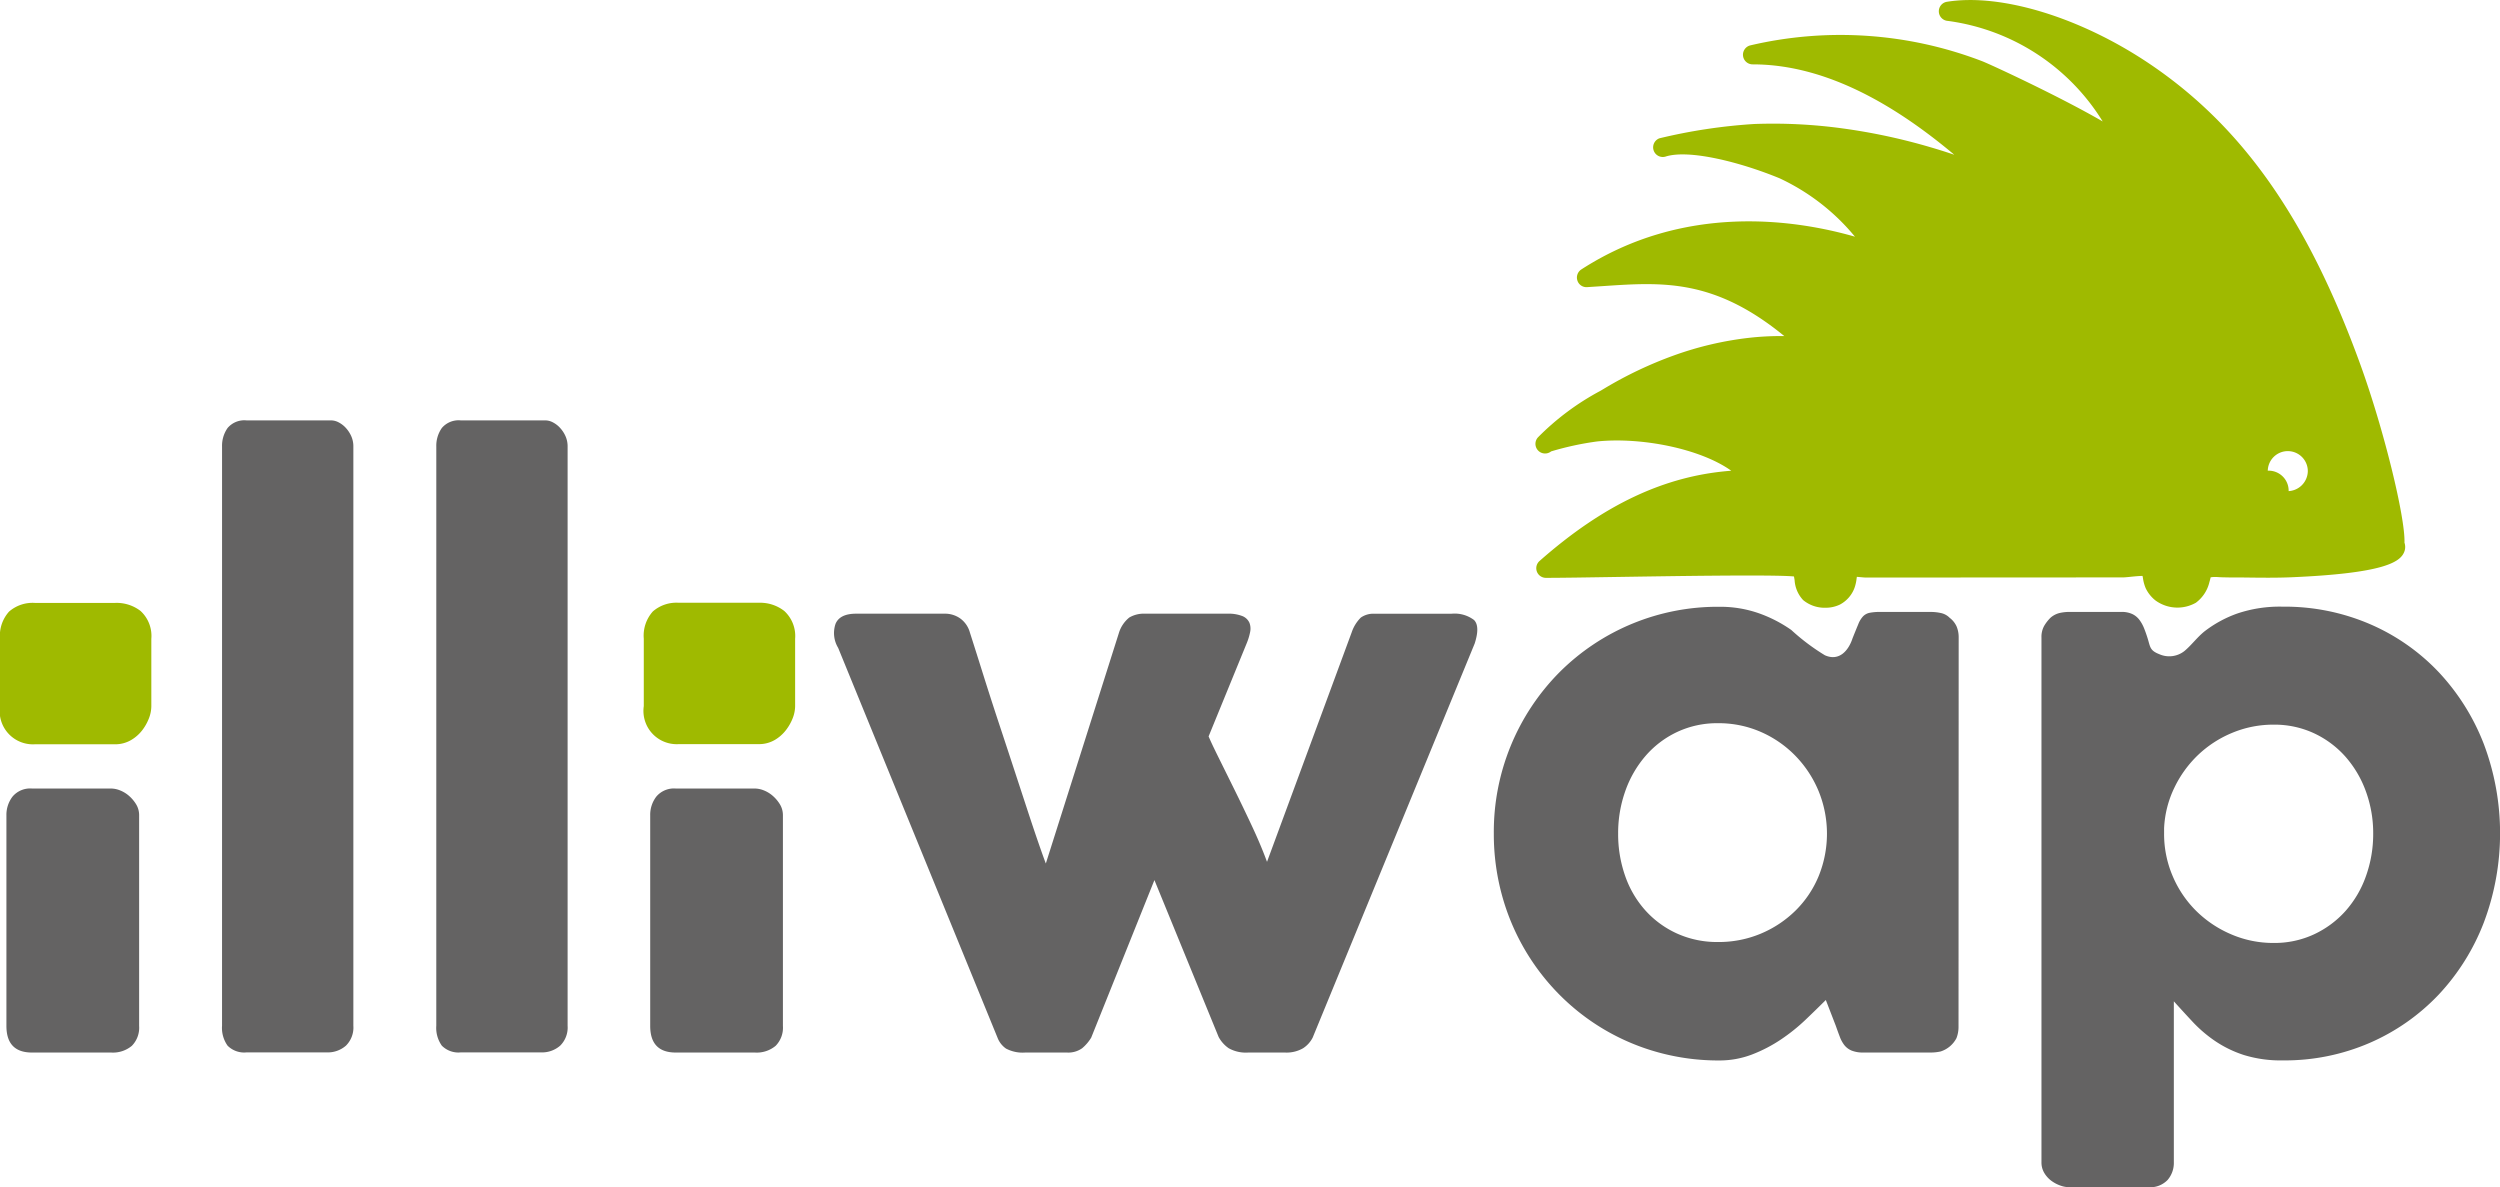
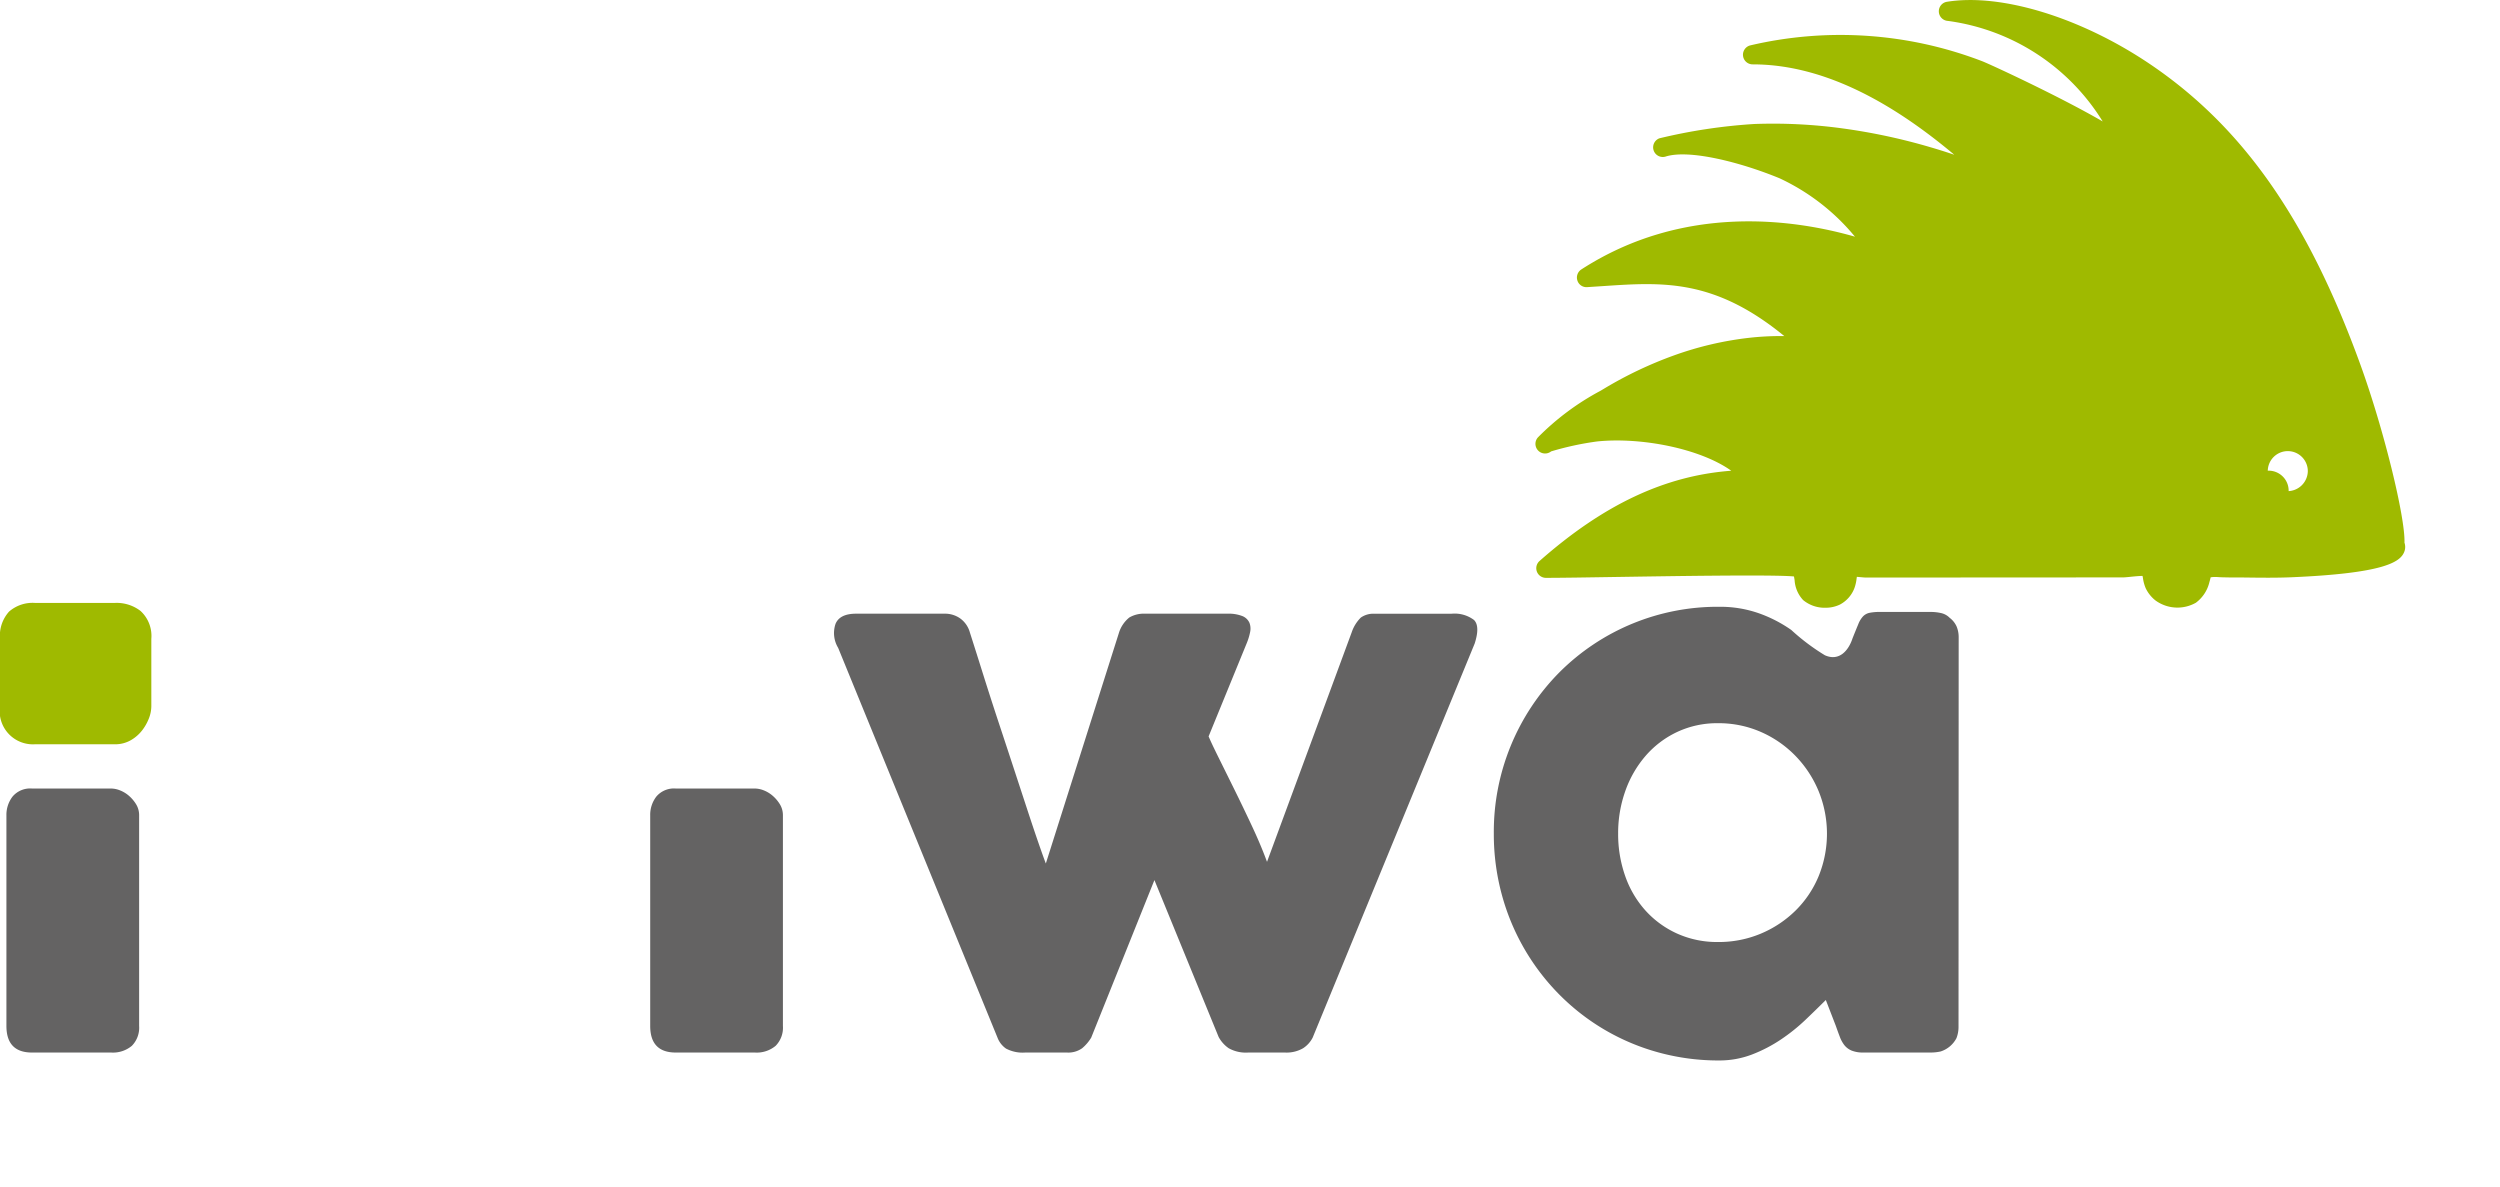
<svg xmlns="http://www.w3.org/2000/svg" id="logo_illiwap_mobile" width="151.821" height="72.102" viewBox="0 0 151.821 72.102">
  <g id="Groupe_1452" data-name="Groupe 1452" transform="translate(0.39 25.533)">
    <path id="Tracé_1701" data-name="Tracé 1701" d="M451.785,279.744a1.818,1.818,0,0,1,.378-1.154,1.4,1.4,0,0,1,1.175-.482h4.806a1.509,1.509,0,0,1,.546.115,1.858,1.858,0,0,1,.546.336,2.2,2.2,0,0,1,.43.514,1.273,1.273,0,0,1,.178.671v12.781a1.568,1.568,0,0,1-.441,1.207,1.784,1.784,0,0,1-1.259.409h-4.806q-1.553,0-1.553-1.616Z" transform="translate(-451.785 -255.755)" fill="#646363" />
-     <path id="Tracé_1702" data-name="Tracé 1702" d="M486.174,221a1.873,1.873,0,0,1,.336-1.133,1.334,1.334,0,0,1,1.154-.462h5.141a.989.989,0,0,1,.441.115,1.561,1.561,0,0,1,.43.325,1.871,1.871,0,0,1,.336.5,1.526,1.526,0,0,1,.136.65v35.174a1.548,1.548,0,0,1-.451,1.207,1.669,1.669,0,0,1-1.165.409h-4.869a1.418,1.418,0,0,1-1.154-.409,1.863,1.863,0,0,1-.336-1.207Z" transform="translate(-473.079 -219.408)" fill="#646363" />
-     <path id="Tracé_1703" data-name="Tracé 1703" d="M520.343,221a1.873,1.873,0,0,1,.336-1.133,1.334,1.334,0,0,1,1.154-.462h5.141a.989.989,0,0,1,.441.115,1.56,1.56,0,0,1,.43.325,1.87,1.87,0,0,1,.336.5,1.526,1.526,0,0,1,.136.65v35.174a1.548,1.548,0,0,1-.451,1.207,1.669,1.669,0,0,1-1.165.409h-4.869a1.418,1.418,0,0,1-1.154-.409,1.863,1.863,0,0,1-.336-1.207Z" transform="translate(-494.237 -219.408)" fill="#646363" />
    <path id="Tracé_1704" data-name="Tracé 1704" d="M554.457,279.744a1.818,1.818,0,0,1,.378-1.154,1.4,1.4,0,0,1,1.175-.482h4.806a1.509,1.509,0,0,1,.546.115,1.857,1.857,0,0,1,.545.336,2.187,2.187,0,0,1,.43.514,1.27,1.27,0,0,1,.179.671v12.781a1.568,1.568,0,0,1-.441,1.207,1.785,1.785,0,0,1-1.26.409H556.01q-1.554,0-1.553-1.616Z" transform="translate(-515.361 -255.755)" fill="#646363" />
    <path id="Tracé_1705" data-name="Tracé 1705" d="M584.016,252.3a1.734,1.734,0,0,1-.157-1.469q.262-.609,1.248-.609h5.373a1.6,1.6,0,0,1,.955.294,1.567,1.567,0,0,1,.577.84q.356,1.112.787,2.486t.9,2.8q.473,1.427.934,2.833l.85,2.592q.388,1.186.693,2.067t.451,1.259l4.449-14.039a1.929,1.929,0,0,1,.62-.9,1.749,1.749,0,0,1,.976-.231h4.974a2.274,2.274,0,0,1,.923.147.785.785,0,0,1,.42.4.989.989,0,0,1,.042.577,3.572,3.572,0,0,1-.21.682l-2.309,5.645q.147.357.567,1.207l.955,1.931q.535,1.081,1.091,2.266t.934,2.214l5.141-13.934a2.3,2.3,0,0,1,.556-.9,1.325,1.325,0,0,1,.85-.231h4.638a1.956,1.956,0,0,1,1.385.378q.378.378.042,1.427L612.83,275.97a1.681,1.681,0,0,1-.577.64,2.005,2.005,0,0,1-1.123.262h-2.2a2.135,2.135,0,0,1-1.2-.262,1.971,1.971,0,0,1-.609-.682l-3.9-9.528-3.84,9.57a2.587,2.587,0,0,1-.546.64,1.449,1.449,0,0,1-.944.262h-2.5a2.161,2.161,0,0,1-1.185-.241,1.426,1.426,0,0,1-.514-.661Z" transform="translate(-533.505 -238.487)" fill="#646363" />
    <path id="Tracé_1706" data-name="Tracé 1706" d="M717.211,274.637a1.874,1.874,0,0,1-.126.682,1.647,1.647,0,0,1-.965.808,2.842,2.842,0,0,1-.546.063h-4.134a1.849,1.849,0,0,1-.714-.115,1.1,1.1,0,0,1-.441-.325,1.887,1.887,0,0,1-.283-.514q-.115-.3-.241-.661L709.152,273q-.567.566-1.238,1.206a11.291,11.291,0,0,1-1.479,1.186,8.842,8.842,0,0,1-1.752.913,5.52,5.52,0,0,1-2.015.367,13.73,13.73,0,0,1-3.662-.483,13.467,13.467,0,0,1-6.034-3.515,13.684,13.684,0,0,1-3.5-6.086,14.043,14.043,0,0,1-.482-3.7,13.757,13.757,0,0,1,3.987-9.79,13.59,13.59,0,0,1,9.7-3.977,7.089,7.089,0,0,1,2.392.388,8.177,8.177,0,0,1,1.983,1.018,12.977,12.977,0,0,0,2.044,1.538c.883.392,1.447-.309,1.681-1.035q.21-.524.346-.85a1.5,1.5,0,0,1,.294-.482.778.778,0,0,1,.388-.21,3.123,3.123,0,0,1,.65-.053h3.127a2.845,2.845,0,0,1,.546.063,1.049,1.049,0,0,1,.546.294,1.349,1.349,0,0,1,.42.524,1.7,1.7,0,0,1,.126.672ZM696.54,262.885a7.663,7.663,0,0,0,.43,2.592,6.142,6.142,0,0,0,1.228,2.088,5.812,5.812,0,0,0,1.92,1.4,5.9,5.9,0,0,0,2.487.514,6.593,6.593,0,0,0,2.613-.514,6.674,6.674,0,0,0,2.1-1.4,6.326,6.326,0,0,0,1.4-2.088,6.842,6.842,0,0,0,0-5.152,6.792,6.792,0,0,0-1.4-2.14,6.626,6.626,0,0,0-2.1-1.459,6.373,6.373,0,0,0-2.613-.535,5.706,5.706,0,0,0-2.487.535,5.8,5.8,0,0,0-1.92,1.459,6.607,6.607,0,0,0-1.228,2.14A7.628,7.628,0,0,0,696.54,262.885Z" transform="translate(-598.663 -237.805)" fill="#646363" />
-     <path id="Tracé_1707" data-name="Tracé 1707" d="M776.883,249.79a1.3,1.3,0,0,1,.567-.294,2.708,2.708,0,0,1,.567-.063h3.169a1.522,1.522,0,0,1,.661.126,1.165,1.165,0,0,1,.431.346,2.218,2.218,0,0,1,.283.5q.115.284.22.619c.169.54.131.748.711.975a1.485,1.485,0,0,0,1.52-.185c.445-.367.789-.857,1.253-1.22a7.22,7.22,0,0,1,1.952-1.06,8.025,8.025,0,0,1,2.77-.42,13.087,13.087,0,0,1,5.3,1.06,12.628,12.628,0,0,1,4.176,2.917,13.476,13.476,0,0,1,2.739,4.365,15.384,15.384,0,0,1,0,10.839,13.452,13.452,0,0,1-2.739,4.376,12.75,12.75,0,0,1-4.176,2.927,12.973,12.973,0,0,1-5.3,1.07,7.539,7.539,0,0,1-2.35-.325,6.891,6.891,0,0,1-1.752-.85,8.064,8.064,0,0,1-1.354-1.155q-.588-.629-1.154-1.259v9.779a1.59,1.59,0,0,1-.378,1.07,1.466,1.466,0,0,1-1.175.441h-4.806a1.627,1.627,0,0,1-.546-.105,2.054,2.054,0,0,1-.546-.294,1.608,1.608,0,0,1-.42-.472,1.232,1.232,0,0,1-.168-.64V250.986a1.372,1.372,0,0,1,.157-.692A2.414,2.414,0,0,1,776.883,249.79Zm19.6,13.1a7.382,7.382,0,0,0-.441-2.55,6.525,6.525,0,0,0-1.238-2.109,5.856,5.856,0,0,0-1.91-1.427,5.687,5.687,0,0,0-2.455-.525,6.475,6.475,0,0,0-2.508.493,6.73,6.73,0,0,0-2.078,1.343,6.837,6.837,0,0,0-1.448,2,6.3,6.3,0,0,0-.62,2.455v.315a6.5,6.5,0,0,0,.525,2.6,6.6,6.6,0,0,0,1.427,2.109,6.815,6.815,0,0,0,2.12,1.417,6.447,6.447,0,0,0,2.581.525,5.682,5.682,0,0,0,2.455-.525,5.918,5.918,0,0,0,1.91-1.417,6.373,6.373,0,0,0,1.238-2.109A7.585,7.585,0,0,0,796.483,262.885Z" transform="translate(-652.753 -237.805)" fill="#646363" />
  </g>
  <path id="Tracé_1708" data-name="Tracé 1708" d="M748.433,185.312c.054-1.532-1.258-6.9-2.679-10.818-3.211-8.847-7.176-14.491-12.856-18.3-4.17-2.795-8.976-4.258-12.248-3.731a.585.585,0,0,0,.056,1.162,13.087,13.087,0,0,1,9.4,6.106c-2.587-1.5-6.645-3.386-7.3-3.652a24.01,24.01,0,0,0-14.1-.968.585.585,0,0,0,.144,1.153c4.642,0,8.912,2.694,12.244,5.489-.495-.168-1-.327-1.509-.475a36.1,36.1,0,0,0-5.318-1.131,31.063,31.063,0,0,0-5.336-.261,33.368,33.368,0,0,0-5.747.869h0a.586.586,0,0,0,.363,1.113h0c1.439-.469,4.6.351,6.934,1.313a13.1,13.1,0,0,1,4.581,3.548c-3.628-1.043-10.362-2.054-16.618,1.989a.586.586,0,0,0-.238.674.575.575,0,0,0,.591.4l.982-.064c3.587-.241,6.731-.457,10.992,3.037a17.122,17.122,0,0,0-2.137.105,20.2,20.2,0,0,0-4.565,1.069,24.123,24.123,0,0,0-4.236,2.014l-.215.129a15.719,15.719,0,0,0-3.809,2.835.586.586,0,0,0,.8.851,18.079,18.079,0,0,1,2.8-.605c2.651-.273,6.25.427,8.14,1.779-4.034.3-7.767,2.063-11.642,5.481a.585.585,0,0,0,.388,1.024h0c.967,0,2.558-.027,4.362-.055,3.584-.055,9.426-.147,10.7-.03.015.073.029.161.04.229a1.935,1.935,0,0,0,.519,1.207,2.048,2.048,0,0,0,1.347.465,2.01,2.01,0,0,0,.88-.191,1.881,1.881,0,0,0,.894-1.024,2.581,2.581,0,0,0,.125-.563c.005-.034.01-.067.015-.1l.248.022c.131.013.244.022.312.022l15.593-.009c.1,0,.262-.015.456-.035.171-.018.512-.053.741-.055.007.039.014.079.022.119a2.431,2.431,0,0,0,.171.633,2.113,2.113,0,0,0,.6.744,2.269,2.269,0,0,0,2.447.131,2.179,2.179,0,0,0,.818-1.246,2.869,2.869,0,0,0,.074-.291l.07-.016a2.3,2.3,0,0,1,.423,0c.108.006.212.011.3.011.451.015.9.006,1.35.012.9.012,1.828.023,2.748-.015,5.613-.239,6.622-.913,6.868-1.541A.8.8,0,0,0,748.433,185.312Zm-7.127-3.13a1.216,1.216,0,1,1,1.257-1.215A1.237,1.237,0,0,1,741.306,182.182Z" transform="translate(-602.413 -152.355)" fill="#9fba00" />
  <g id="Groupe_1453" data-name="Groupe 1453" transform="translate(0 36.614)">
    <path id="Tracé_1709" data-name="Tracé 1709" d="M457.751,248.509h-4.869a2.17,2.17,0,0,0-1.571.529,2.2,2.2,0,0,0-.55,1.655v4.092a2.021,2.021,0,0,0,2.121,2.309h4.869a1.891,1.891,0,0,0,.97-.256,2.352,2.352,0,0,0,.677-.594,2.912,2.912,0,0,0,.4-.706,2.075,2.075,0,0,0,.154-.753v-4.092A2.059,2.059,0,0,0,459.3,249,2.378,2.378,0,0,0,457.751,248.509Z" transform="translate(-450.762 -248.509)" fill="#9fba00" />
-     <path id="Tracé_1710" data-name="Tracé 1710" d="M561.968,249a2.377,2.377,0,0,0-1.544-.5h-4.868a2.174,2.174,0,0,0-1.572.529,2.2,2.2,0,0,0-.549,1.655v4.092a2.021,2.021,0,0,0,2.121,2.309h4.868a1.892,1.892,0,0,0,.969-.255,2.364,2.364,0,0,0,.678-.6,2.917,2.917,0,0,0,.4-.7,2.075,2.075,0,0,0,.155-.753v-4.092A2.061,2.061,0,0,0,561.968,249Z" transform="translate(-514.339 -248.509)" fill="#9fba00" />
  </g>
  <path id="Tracé_1711" data-name="Tracé 1711" d="M810.417,229.851a1.216,1.216,0,1,1,1.257-1.215A1.237,1.237,0,0,1,810.417,229.851Z" transform="translate(-672.688 -198.837)" fill="#9fba00" />
</svg>